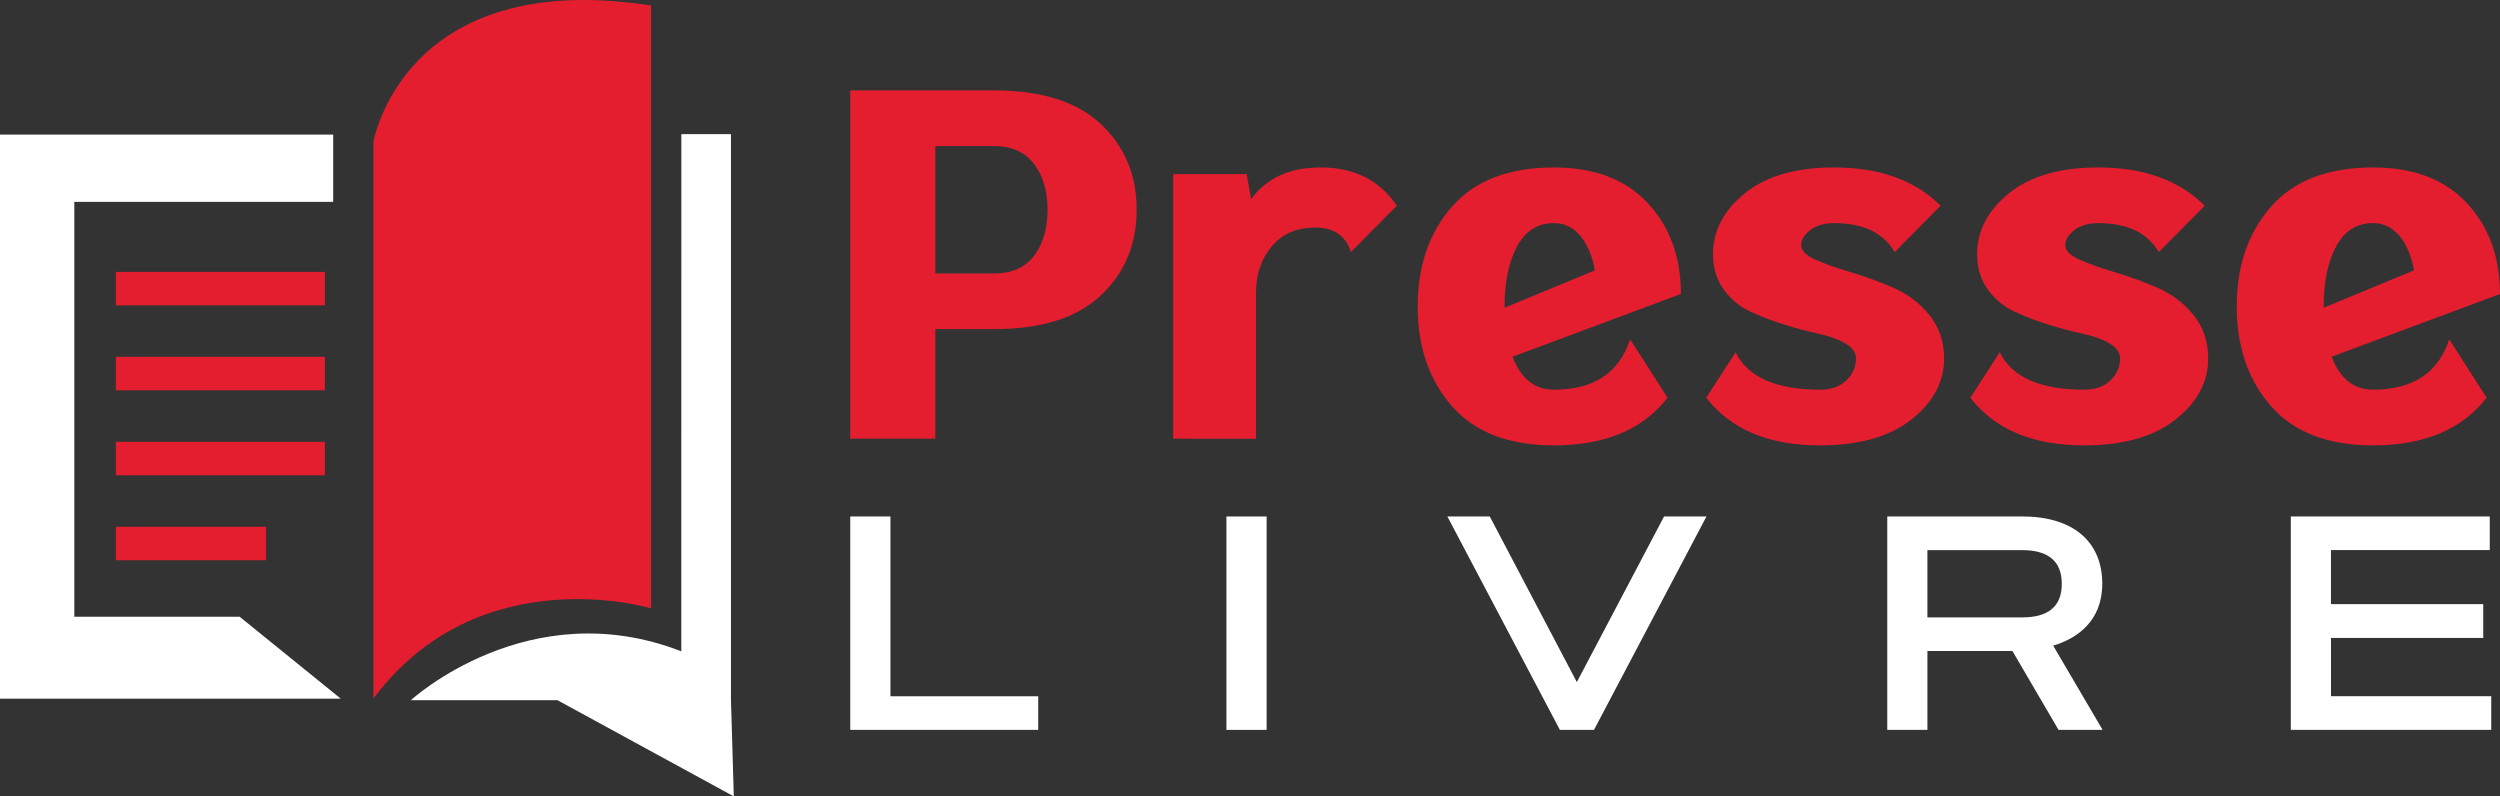
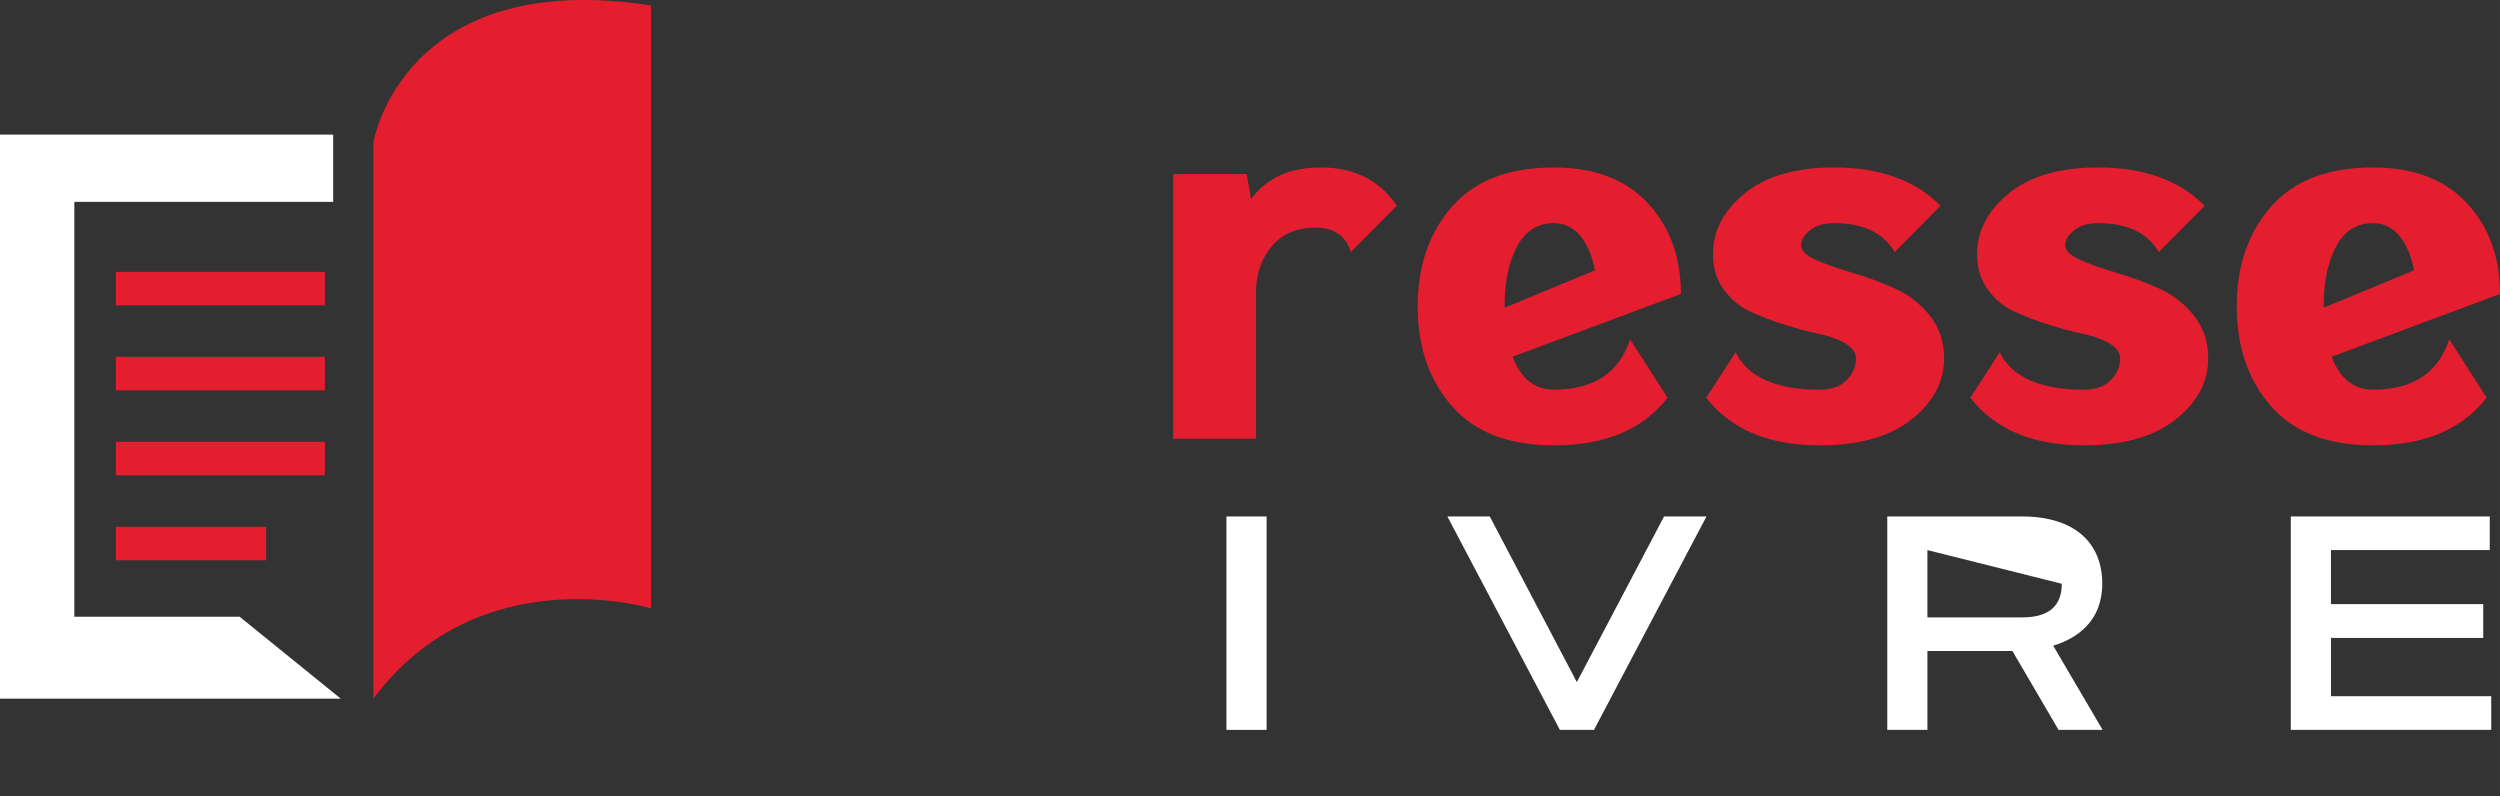
<svg xmlns="http://www.w3.org/2000/svg" version="1.1" id="Calque_1" x="0px" y="0px" width="168.925px" height="53.812px" viewBox="3.288 -5.948 168.925 53.812" enable-background="new 3.288 -5.948 168.925 53.812" xml:space="preserve">
  <rect x="3.288" y="-5.948" width="168.925" height="53.812" fill="#333333" stroke="none" />
  <g>
    <g>
      <polygon fill="#FFFFFF" points="26.313,41.26 3.288,41.26 3.288,3.147 25.801,3.147 25.801,7.69 8.31,7.69 8.31,35.723     19.477,35.723   " />
      <path fill="#E41E2F" d="M28.521,3.635c0,0,2.024-11.805,18.761-9.21c0,19.458,0,40.734,0,40.734s-11.608-3.504-18.761,6.096    C28.521,27.894,28.521,3.635,28.521,3.635z" />
-       <path fill="#FFFFFF" d="M49.326,3.115h3.354v38.249l0.192,6.5l-11.917-6.5H31.05c0,0,7.964-7.322,18.274-3.301    C49.326,28.982,49.326,3.115,49.326,3.115z" />
    </g>
    <g>
      <rect x="11.116" y="12.422" fill="#E41E2F" width="14.126" height="2.261" />
    </g>
    <g>
      <rect x="11.116" y="18.164" fill="#E41E2F" width="14.126" height="2.261" />
    </g>
    <g>
      <rect x="11.116" y="23.906" fill="#E41E2F" width="14.126" height="2.261" />
    </g>
    <g>
      <rect x="11.116" y="29.648" fill="#E41E2F" width="10.151" height="2.261" />
    </g>
    <g>
-       <path fill="#E41E2F" d="M66.488,0.159h3.942c3.21,0,5.623,0.758,7.237,2.271c1.615,1.516,2.424,3.446,2.424,5.793    c0,2.348-0.809,4.279-2.424,5.794c-1.614,1.516-4.019,2.272-7.207,2.272h-3.973v7.404h-5.749V0.159h3.822H66.488z M66.488,3.921    v8.607h3.973c1.203,0,2.106-0.401,2.709-1.204c0.6-0.803,0.902-1.836,0.902-3.101c0-1.264-0.307-2.296-0.919-3.099    c-0.611-0.803-1.52-1.204-2.723-1.204L66.488,3.921L66.488,3.921z" />
      <path fill="#E41E2F" d="M82.56,5.817h4.965l0.301,1.685c1.045-1.424,2.608-2.137,4.696-2.137c2.268,0,3.982,0.862,5.146,2.588    l-3.1,3.131c-0.342-1.104-1.145-1.656-2.406-1.656c-1.244,0-2.225,0.422-2.938,1.264c-0.711,0.844-1.067,1.887-1.067,3.131v9.872    H82.56V5.817z" />
      <path fill="#E41E2F" d="M105.492,18.155c0.561,1.486,1.492,2.228,2.799,2.228c2.688,0,4.402-1.133,5.145-3.401l2.529,3.943    c-1.666,2.147-4.223,3.221-7.676,3.221c-3.051,0-5.348-0.883-6.891-2.648c-1.547-1.766-2.316-4.013-2.316-6.742    s0.77-4.976,2.316-6.74c1.543-1.766,3.84-2.649,6.891-2.649c2.729,0,4.84,0.803,6.336,2.407c1.494,1.606,2.242,3.652,2.242,6.14    L105.492,18.155z M104.951,14.845l6.107-2.527c-0.182-0.982-0.512-1.76-0.992-2.332c-0.482-0.572-1.074-0.858-1.775-0.858    c-1.105,0-1.938,0.527-2.498,1.58c-0.563,1.054-0.842,2.403-0.842,4.048V14.845z" />
      <path fill="#E41E2F" d="M126.258,20.383c0.764,0,1.359-0.211,1.791-0.632c0.43-0.421,0.646-0.913,0.646-1.475    c0-0.401-0.24-0.742-0.723-1.023c-0.48-0.28-1.08-0.497-1.791-0.647c-0.713-0.149-1.484-0.355-2.318-0.616    c-0.832-0.261-1.604-0.558-2.316-0.888c-0.713-0.331-1.309-0.828-1.789-1.49c-0.482-0.662-0.723-1.454-0.723-2.378    c0-1.584,0.717-2.958,2.15-4.123c1.436-1.163,3.447-1.745,6.033-1.745c3.07,0,5.469,0.862,7.193,2.588l-3.1,3.131    c-0.762-1.305-2.127-1.957-4.094-1.957c-0.682,0-1.223,0.161-1.625,0.482c-0.402,0.32-0.602,0.651-0.602,0.993    c0,0.381,0.332,0.717,0.992,1.007c0.662,0.291,1.471,0.578,2.424,0.858c0.951,0.281,1.9,0.627,2.844,1.039    c0.941,0.411,1.746,1.022,2.408,1.835c0.662,0.813,0.992,1.791,0.992,2.935c0,1.585-0.736,2.96-2.213,4.123    c-1.475,1.165-3.535,1.746-6.184,1.746c-3.451,0-6.01-1.073-7.676-3.221l1.986-3.069C121.393,19.54,123.289,20.383,126.258,20.383    z" />
      <path fill="#E41E2F" d="M144.104,20.383c0.764,0,1.359-0.211,1.791-0.632c0.434-0.421,0.648-0.913,0.648-1.475    c0-0.401-0.242-0.742-0.723-1.023c-0.482-0.28-1.078-0.497-1.793-0.647c-0.711-0.149-1.482-0.355-2.316-0.616    c-0.832-0.261-1.604-0.558-2.316-0.888c-0.713-0.331-1.309-0.828-1.791-1.49c-0.48-0.662-0.723-1.454-0.723-2.378    c0-1.584,0.717-2.958,2.152-4.123c1.434-1.163,3.445-1.745,6.033-1.745c3.07,0,5.469,0.862,7.193,2.588l-3.102,3.131    c-0.762-1.305-2.125-1.957-4.094-1.957c-0.682,0-1.223,0.161-1.625,0.482c-0.4,0.32-0.6,0.651-0.6,0.993    c0,0.381,0.33,0.717,0.992,1.007c0.662,0.291,1.469,0.578,2.422,0.858c0.953,0.281,1.9,0.627,2.844,1.039    c0.943,0.411,1.746,1.022,2.408,1.835c0.662,0.813,0.992,1.791,0.992,2.935c0,1.585-0.736,2.96-2.211,4.123    c-1.475,1.165-3.537,1.746-6.186,1.746c-3.451,0-6.01-1.073-7.674-3.221l1.984-3.069C139.238,19.54,141.135,20.383,144.104,20.383    z" />
      <path fill="#E41E2F" d="M160.838,18.155c0.561,1.486,1.494,2.228,2.799,2.228c2.688,0,4.404-1.133,5.146-3.401l2.525,3.943    c-1.664,2.147-4.223,3.221-7.674,3.221c-3.049,0-5.346-0.883-6.893-2.648c-1.545-1.766-2.316-4.013-2.316-6.742    s0.771-4.976,2.316-6.74c1.547-1.766,3.844-2.649,6.893-2.649c2.729,0,4.842,0.803,6.336,2.407    c1.494,1.606,2.242,3.652,2.242,6.14L160.838,18.155z M160.297,14.845l6.107-2.527c-0.182-0.982-0.51-1.76-0.992-2.332    c-0.482-0.572-1.074-0.858-1.775-0.858c-1.104,0-1.936,0.527-2.5,1.58c-0.561,1.054-0.84,2.403-0.84,4.048V14.845z" />
    </g>
    <g>
-       <path fill="#FFFFFF" d="M63.455,41.097h9.985v2.272h-12.7V28.95h2.715V41.097z" />
      <path fill="#FFFFFF" d="M86.158,28.95h2.715V43.37h-2.715V28.95z" />
      <path fill="#FFFFFF" d="M115.729,28.95h2.865l-7.6,14.419h-2.305l-7.602-14.419h2.865l5.883,11.191L115.729,28.95z" />
-       <path fill="#FFFFFF" d="M130.811,43.37V28.95h9.119c3.51,0,5.408,1.761,5.408,4.544c0,2.534-1.707,3.701-3.316,4.185l3.338,5.69    h-2.977l-3.117-5.33h-5.742v5.33H130.811z M133.523,31.223v4.546h6.406c1.689,0,2.674-0.675,2.674-2.272    c0-1.578-0.984-2.272-2.674-2.272L133.523,31.223L133.523,31.223z" />
+       <path fill="#FFFFFF" d="M130.811,43.37V28.95h9.119c3.51,0,5.408,1.761,5.408,4.544c0,2.534-1.707,3.701-3.316,4.185l3.338,5.69    h-2.977l-3.117-5.33h-5.742v5.33H130.811z M133.523,31.223v4.546h6.406c1.689,0,2.674-0.675,2.674-2.272    L133.523,31.223L133.523,31.223z" />
      <path fill="#FFFFFF" d="M171.08,34.874v2.281h-10.287v3.941h10.828v2.271h-13.543V28.95h13.443v2.272h-10.729v3.649h10.287V34.874    z" />
    </g>
  </g>
</svg>